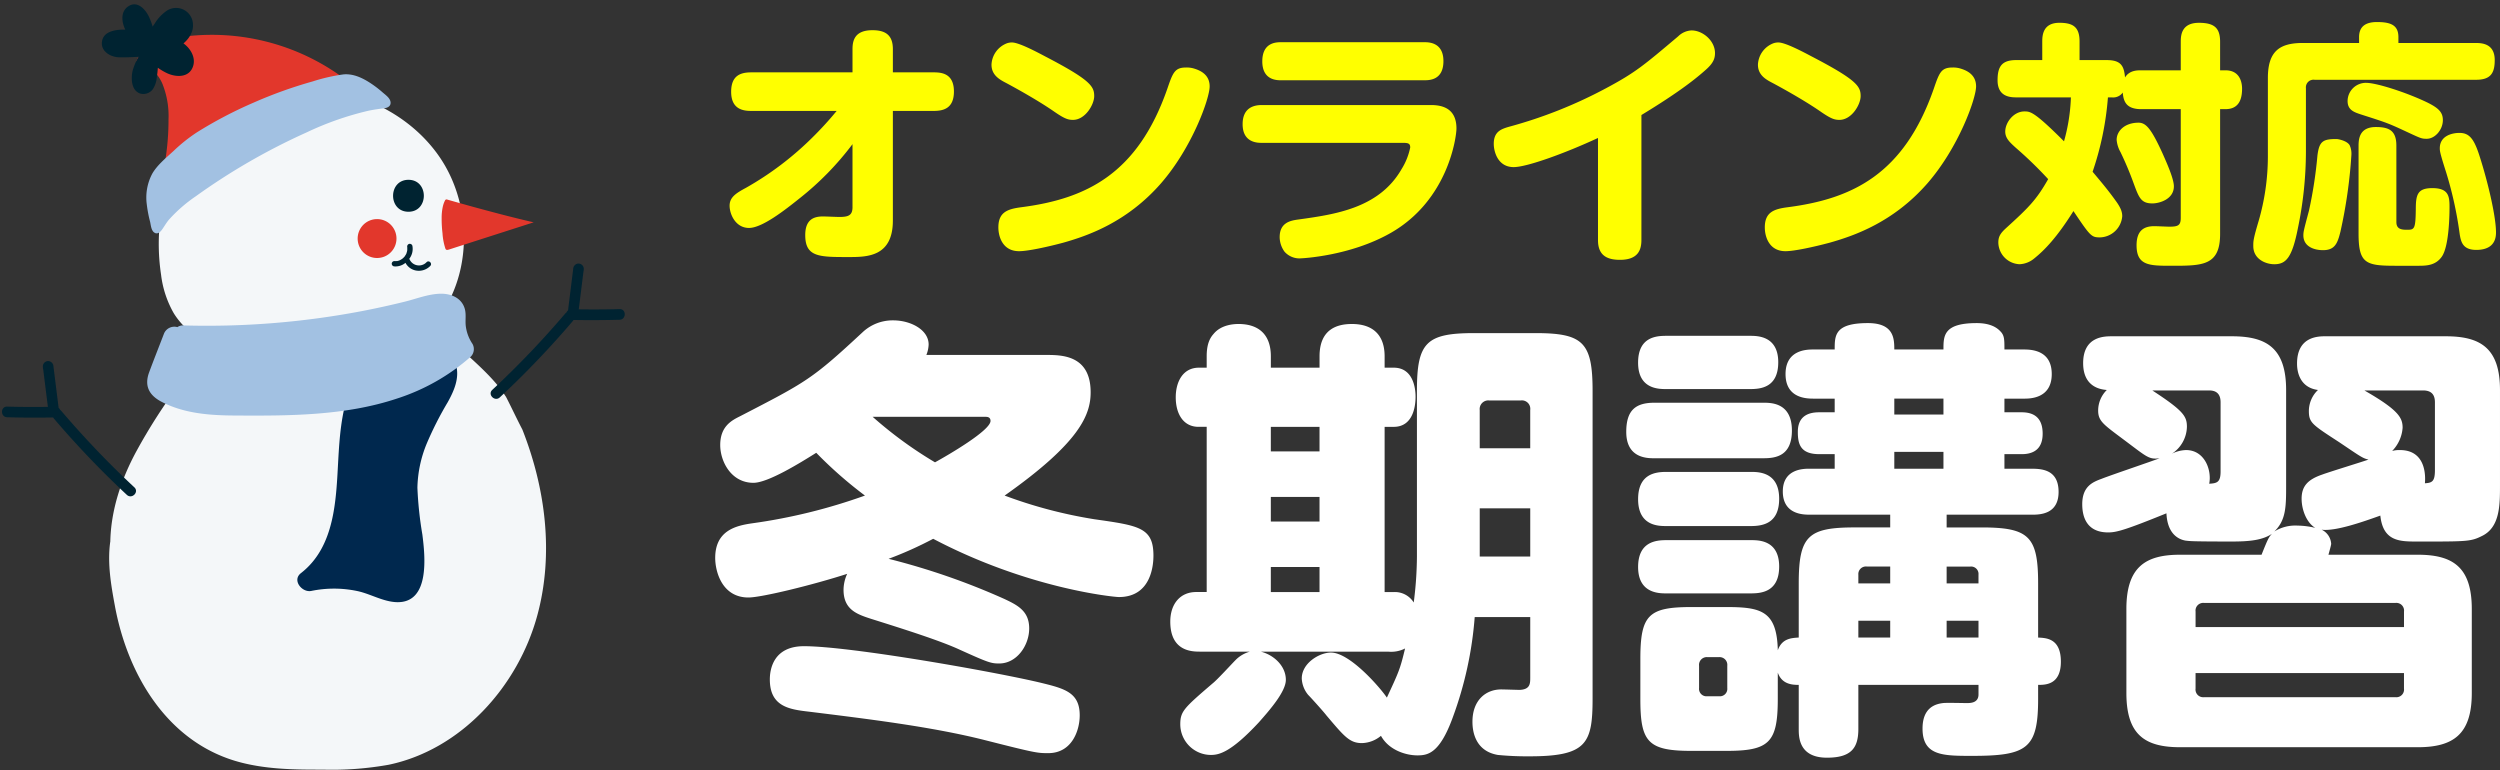
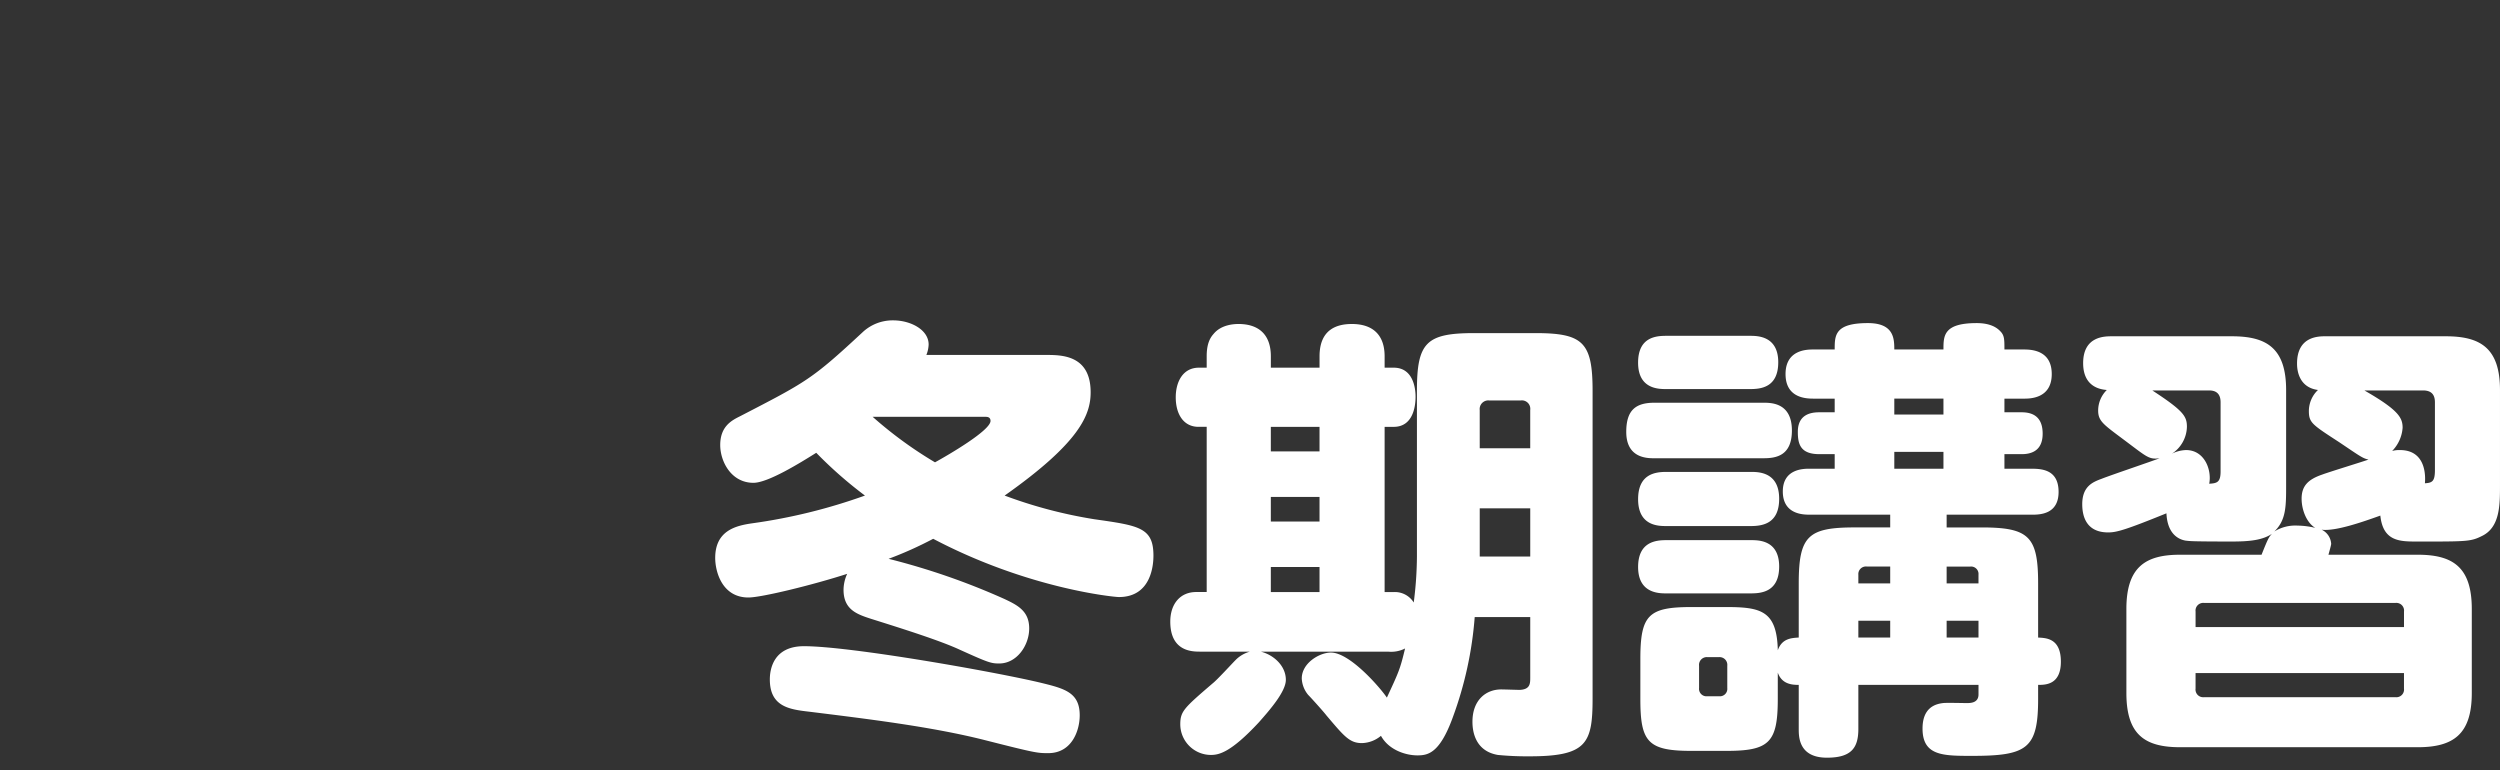
<svg xmlns="http://www.w3.org/2000/svg" width="626.273" height="193" viewBox="0 0 626.273 193">
  <rect x="0" y="0" width="626.273" height="193" fill="#333333" stroke="none" />
  <defs>
    <clipPath id="clip-path">
-       <rect id="長方形_3065" data-name="長方形 3065" width="157" height="192.807" fill="none" />
-     </clipPath>
+       </clipPath>
  </defs>
  <g id="グループ_5062" data-name="グループ 5062" transform="translate(-17051 7951)">
-     <rect id="長方形_3066" data-name="長方形 3066" width="626" height="193" transform="translate(17051 -7951)" fill="rgba(255,255,255,0)" />
    <g id="グループ_5060" data-name="グループ 5060" transform="translate(-40 38.75)">
-       <path id="パス_42870" data-name="パス 42870" d="M30.592-32.96a85.339,85.339,0,0,1-6.08,6.656A78.168,78.168,0,0,1,7.872-13.7c-2.5,1.344-4.1,2.368-4.1,4.48S5.248-3.648,8.64-3.648c3.328,0,9.152-4.608,12.672-7.424A73.521,73.521,0,0,0,34.56-24.64V-8.832c0,2.112-1.152,2.432-3.328,2.432-.576,0-3.392-.128-4.032-.128-2.112,0-4.48.576-4.48,4.672,0,5.5,3.456,5.5,10.816,5.5,4.608,0,11.136,0,11.136-9.152V-32.96H54.848c2.432,0,5.12-.576,5.12-4.864,0-4.608-3.2-4.8-5.12-4.8H44.672v-5.824c0-3.456-1.792-4.736-5.12-4.736-4.416,0-4.992,2.56-4.992,4.736v5.824H9.28c-2.5,0-5.12.576-5.12,4.864,0,4.544,3.2,4.8,5.12,4.8ZM73.28-49.92a6,6,0,0,0-3.9,5.376c0,2.688,2.112,3.776,3.84,4.672,2.5,1.344,7.808,4.288,11.712,6.976,2.752,1.92,3.648,2.176,4.864,2.176,3.072,0,5.312-3.84,5.312-5.952,0-2.432-.9-4.032-12.352-9.984-2.176-1.152-6.528-3.456-8.256-3.456A3.726,3.726,0,0,0,73.28-49.92Zm46.592,6.272a6.372,6.372,0,0,0-1.728-.192c-2.88,0-3.328,1.28-4.736,5.376C105.984-17.216,93.184-10.944,76.8-8.832c-3.392.448-5.7,1.216-5.7,5.056,0,2.24,1.024,5.952,5.184,5.952,2.3,0,7.424-1.152,11.008-2.112,6.144-1.728,16-5.12,24.512-14.848,7.872-9.024,12.224-21.312,12.224-24.32C124.032-42.048,121.728-43.136,119.872-43.648Zm22.08-6.528c-1.28,0-4.736.064-4.736,4.8s3.648,4.736,4.736,4.736h35.84c1.344,0,4.8-.064,4.8-4.8s-3.712-4.736-4.8-4.736ZM172.608-24.96c1.28,0,1.664.256,1.664,1.152a16.338,16.338,0,0,1-2.176,5.44C166.464-8.576,155.456-7.04,146.24-5.76c-1.856.256-4.672.7-4.672,4.416A6.344,6.344,0,0,0,142.784,2.3a4.987,4.987,0,0,0,4.16,1.664c.064,0,12.16-.512,22.4-6.336,14.528-8.256,16.512-24.192,16.512-26.176,0-4.928-3.328-5.888-6.4-5.888H137.088c-2.3,0-4.8.9-4.8,4.8,0,4.672,3.776,4.672,4.8,4.672Zm59.584-6.976c9.6-5.824,13.76-9.216,16.192-11.392,1.728-1.536,2.24-2.688,2.24-4.1,0-3.136-3.072-5.7-5.888-5.7a5.1,5.1,0,0,0-3.328,1.472c-8.576,7.232-10.624,9.024-18.048,12.992a114.794,114.794,0,0,1-24.32,9.664c-1.984.576-3.84,1.216-3.84,4.288,0,1.856.96,5.824,4.992,5.824,3.328,0,12.992-3.52,21.12-7.3v25.6c0,3.648,2.048,4.928,5.5,4.928,4.672,0,5.376-2.624,5.376-4.992ZM265.28-49.92a6,6,0,0,0-3.9,5.376c0,2.688,2.112,3.776,3.84,4.672,2.5,1.344,7.808,4.288,11.712,6.976,2.752,1.92,3.648,2.176,4.864,2.176,3.072,0,5.312-3.84,5.312-5.952,0-2.432-.9-4.032-12.352-9.984-2.176-1.152-6.528-3.456-8.256-3.456A3.726,3.726,0,0,0,265.28-49.92Zm46.592,6.272a6.372,6.372,0,0,0-1.728-.192c-2.88,0-3.328,1.28-4.736,5.376-7.424,21.248-20.224,27.52-36.608,29.632-3.392.448-5.7,1.216-5.7,5.056,0,2.24,1.024,5.952,5.184,5.952,2.3,0,7.424-1.152,11.008-2.112,6.144-1.728,16-5.12,24.512-14.848,7.872-9.024,12.224-21.312,12.224-24.32C316.032-42.048,313.728-43.136,311.872-43.648Zm45.568.512c-1.088,0-3.008,0-4.1,1.792-.256-2.688-.832-4.352-4.544-4.352h-6.848v-4.672c0-3.648-1.664-4.672-5.056-4.672-4.032,0-4.288,3.008-4.288,4.672V-45.7H326.08c-3.648,0-4.672,1.664-4.672,5.056,0,3.968,2.88,4.288,4.672,4.288h13.7a45.693,45.693,0,0,1-1.728,11.008c-7.488-7.488-8.448-7.488-9.92-7.488-2.688,0-4.8,2.752-4.8,5.056,0,1.664,1.152,2.688,2.624,4.032a100.433,100.433,0,0,1,8.128,7.872c-2.944,5.184-4.8,7.04-10.5,12.224C322.176-2.368,321.6-1.536,321.6,0a5.539,5.539,0,0,0,5.312,5.44,6.114,6.114,0,0,0,3.712-1.472c2.624-2.112,5.7-5.312,9.792-11.84C344.64-1.6,344.9-1.28,347.072-1.28a5.755,5.755,0,0,0,5.568-5.312c0-.832-.192-1.92-1.664-3.9-1.92-2.688-3.776-4.864-5.76-7.232a75.151,75.151,0,0,0,3.84-18.624h1.024a2.941,2.941,0,0,0,2.688-1.216c.192,2.3.9,4.16,4.672,4.16H367.3v27.2c0,1.92-.64,2.24-2.88,2.24-.512,0-3.136-.128-3.712-.128-2.5,0-4.48.96-4.48,4.8,0,5.12,3.264,5.12,8.768,5.12,7.744,0,12.16,0,12.16-7.936v-31.3H378.5c3.456,0,4.16-2.624,4.16-5.12,0-1.728-.64-4.608-4.16-4.608h-1.344V-50.3c0-3.456-1.472-4.736-5.312-4.736-4.288,0-4.544,3.008-4.544,4.736v7.168Zm-.7,13.12c-3.584,0-5.5,2.176-5.5,4.288a7.423,7.423,0,0,0,.96,3.072,81.5,81.5,0,0,1,3.264,7.744c1.344,3.648,1.856,5.12,4.736,5.12,1.728,0,5.376-1.024,5.376-4.288,0-1.92-1.856-6.016-2.816-8.192C359.936-28.48,358.592-30.016,356.736-30.016Zm55.232-19.968h-14.08c-5.824,0-8.768,2.048-8.768,8.768V-21.44a58.33,58.33,0,0,1-2.3,16C385.408-.7,385.472-.256,385.472.9c0,3.328,3.2,4.544,5.248,4.544,2.944,0,4.48-1.6,5.952-9.152a94.928,94.928,0,0,0,1.984-18.944v-16a1.912,1.912,0,0,1,2.176-2.112H441.28c3.648,0,4.672-1.664,4.672-4.928,0-3.968-2.944-4.288-4.672-4.288H421.824v-1.472c0-3.008-1.92-3.776-5.376-3.776-2.88,0-4.48,1.152-4.48,3.776ZM406.336-25.92c-3.392,0-4.352.512-4.8,4.16A109.577,109.577,0,0,1,399.424-8c-1.28,4.8-1.408,5.312-1.408,6.208,0,2.816,2.688,3.712,4.928,3.712,3.008,0,3.648-1.792,4.352-4.608a123.637,123.637,0,0,0,2.752-19.264,5.014,5.014,0,0,0-.448-2.432C408.9-25.536,406.656-25.92,406.336-25.92Zm14.976,1.664c0-3.648-1.664-4.672-5.12-4.672-3.9,0-4.352,2.624-4.352,4.672V-2.3c0,7.488,1.728,8.128,9.152,8.128h6.016c2.112,0,4.224-.192,5.7-2.3,1.856-2.688,1.92-10.752,1.92-12.416,0-2.624-.192-4.736-4.288-4.736-3.712,0-4.16,1.6-4.16,5.312-.064,4.8-.32,5.12-2.048,5.12-1.28,0-2.816,0-2.816-1.92Zm7.616-1.728c2.048,0,4.032-2.24,4.032-4.672,0-2.3-1.472-3.392-5.7-5.248C422.592-37.952,416.192-40,413.7-40a4.6,4.6,0,0,0-4.608,4.544c0,2.3,1.664,2.816,3.392,3.392,6.592,2.112,6.784,2.176,11.456,4.352C427.392-26.112,427.584-25.984,428.928-25.984Zm8.192-1.472c-1.92,0-4.928.768-4.928,3.84,0,.64,0,1.088,1.6,6.08a95.016,95.016,0,0,1,3.392,15.488c.32,1.92.768,3.9,4.16,3.9,2.56,0,4.928-.96,4.928-4.352,0-4.16-2.112-12.864-4.032-18.88C440.832-25.856,439.68-27.456,437.12-27.456Z" transform="translate(17270 -7929)" fill="#ff0" />
      <path id="パス_42871" data-name="パス 42871" d="M55.062-89.832a7.477,7.477,0,0,0,.57-2.622c0-3.648-4.446-6.042-8.892-6.042A11,11,0,0,0,39.1-95.532C26.334-83.676,25.08-83.106,8.322-74.442c-2.052,1.026-4.9,2.508-4.9,7.182,0,4.1,2.736,9.462,8.322,9.462,3.648,0,11.742-5.016,15.732-7.524a104.091,104.091,0,0,0,12.2,10.716A140.391,140.391,0,0,1,11.4-47.652c-3.876.57-9.234,1.71-9.234,8.664,0,3.42,1.71,9.918,8.322,9.918,3.306,0,16.3-3.192,24.738-5.928a9.762,9.762,0,0,0-.912,3.99c0,5.016,3.42,6.156,6.954,7.3C49.59-21.09,58.6-18.24,63.5-15.96c7.068,3.192,7.752,3.42,9.8,3.42,4.446,0,7.524-4.56,7.524-8.778,0-4.332-2.85-5.814-6.27-7.41A174.409,174.409,0,0,0,45.6-38.76a94.23,94.23,0,0,0,11.172-5.016c23.826,12.54,45.372,14.592,46.512,14.592,8.322,0,8.664-8.436,8.664-10.374,0-7.068-3.648-7.524-14.82-9.12A116.365,116.365,0,0,1,74.67-54.606C93.594-67.944,96.216-74.9,96.216-80.484c0-9.348-7.3-9.348-11.172-9.348Zm14.82,15.5c.342,0,1.254,0,1.254,1.026,0,2.394-10.6,8.55-13.908,10.374a101.694,101.694,0,0,1-15.618-11.4ZM24.4-16.872c-7.752,0-8.55,5.928-8.55,8.322,0,6.84,4.9,7.524,9.918,8.094C40.47,1.368,56.43,3.306,69.54,6.612c13,3.306,13.338,3.306,16.074,3.306,5.928,0,7.866-5.7,7.866-9.462,0-5.814-3.876-6.726-9.918-8.208C72.048-10.488,36.024-16.872,24.4-16.872ZM177.954-39.33a93.321,93.321,0,0,1-.8,11.514,5.566,5.566,0,0,0-4.9-2.622H169.86V-71.82h2.28c5.244,0,5.472-6.042,5.472-7.524,0-.8,0-7.3-5.472-7.3h-2.28v-2.85c0-5.472-3.078-8.094-8.208-8.094-3.648,0-8.094,1.254-8.094,8.094v2.85h-12.2v-2.85c0-5.586-3.192-8.094-8.094-8.094-1.026,0-4.332.114-6.27,2.508-1.026,1.14-1.71,2.736-1.71,5.586v2.85h-1.938c-4.1,0-5.814,3.648-5.814,7.41,0,4.218,1.938,7.41,5.7,7.41h2.052v41.382h-2.622c-4.1,0-6.5,3.078-6.5,7.41,0,7.41,5.358,7.524,7.41,7.524h12.54a7.992,7.992,0,0,0-3.648,2.166c-.8.8-4.56,4.9-5.586,5.7-7.3,6.27-8.208,7.068-8.208,10.374a7.7,7.7,0,0,0,7.638,7.638c1.938,0,4.9-.456,12.084-8.208,2.622-2.964,6.726-7.638,6.726-10.6,0-3.534-3.078-6.27-6.27-7.068h31.92a7.605,7.605,0,0,0,4.218-.8c-1.254,5.244-1.6,5.928-4.56,12.312-1.6-2.394-9.234-11.286-14.022-11.286-2.85,0-7.3,2.622-7.3,6.5a6.913,6.913,0,0,0,1.6,4.1c.684.684,3.876,4.218,4.56,5.13,4.446,5.244,5.814,6.954,8.892,6.954a7.751,7.751,0,0,0,4.788-1.824c1.938,3.534,6.156,4.9,9.12,4.9,2.622,0,5.586-.456,8.892-9.576a92.74,92.74,0,0,0,5.472-25.08H206.34V-8.892c0,1.482-.114,2.85-2.622,2.964-.57,0-3.876-.114-4.674-.114-3.762,0-7.182,2.622-7.182,8.094,0,1.824.342,7.3,6.384,8.322a76.375,76.375,0,0,0,7.866.342c14.364,0,15.846-3.192,15.846-14.478V-80.826c0-12.2-2.394-14.478-14.364-14.478H192.318c-12.084,0-14.364,2.394-14.364,14.478Zm-24.4-8.778h-12.2v-6.156h12.2Zm0-17.556h-12.2V-71.82h12.2Zm0,35.226h-12.2v-6.27h12.2Zm40.128-45.6a2.163,2.163,0,0,1,2.394-2.394h7.866a2.115,2.115,0,0,1,2.394,2.394v9.576H193.686ZM206.34-39.33H193.686V-51.414H206.34ZM273.6,3.876c0,1.938,0,7.182,7.068,7.182,6.042,0,7.866-2.394,7.866-7.182V-7.182h30.1v2.394c0,2.166-2.052,2.166-2.964,2.166s-5.13-.114-5.928,0c-1.938.228-5.13,1.14-5.13,6.384,0,6.84,5.13,6.84,12.426,6.84,13.794,0,16.53-1.824,16.53-14.25V-7.182c1.824,0,5.7,0,5.7-5.814,0-5.928-3.762-5.928-5.7-6.042V-32.6c0-11.742-2.28-14.022-14.136-14.022H310.65v-3.192h21.432c2.166,0,6.612-.228,6.612-5.7,0-5.244-3.648-5.814-6.612-5.814h-6.954V-64.98h4.332c3.192,0,5.244-1.482,5.244-5.13,0-3.42-1.6-5.358-5.244-5.358h-4.332v-3.42h4.9c1.482,0,6.954,0,6.954-6.156,0-5.814-4.788-6.156-6.954-6.156h-4.9c0-2.508,0-3.534-1.026-4.56-1.482-1.6-3.762-2.052-5.928-2.052-8.322,0-8.322,3.192-8.322,6.612H297.54c0-2.736-.114-6.612-6.612-6.612-8.322,0-8.322,3.078-8.322,6.612h-5.358c-1.482,0-6.954,0-6.954,6.156,0,5.928,5.016,6.156,6.954,6.156h5.358v3.42H278.73c-2.166,0-5.358.57-5.358,4.9,0,2.964.57,5.586,5.358,5.586h3.876v3.648h-6.27c-1.482,0-6.726,0-6.726,5.7,0,5.814,5.244,5.814,6.726,5.814h20.178v3.192h-8.778c-11.742,0-14.136,2.052-14.136,14.022v13.566c-1.824.114-4.218.228-5.244,3.192-.228-9.918-4.218-10.83-13-10.83h-8.55c-10.83,0-12.882,1.938-12.882,13V-3.648c0,10.716,1.824,13,12.768,13h8.778c10.716,0,12.882-2.052,12.882-13V-10.26C269.382-7.3,272-7.182,273.6-7.182ZM296.514-32.6h-7.98V-34.77a1.9,1.9,0,0,1,2.166-2.052h5.814Zm0,13.566h-7.98v-4.218h7.98Zm20.064-17.784a1.861,1.861,0,0,1,2.052,2.052V-32.6h-7.98v-4.218Zm2.052,17.784h-7.98v-4.218h7.98ZM309.852-74.9H297.54v-3.99h12.312Zm0,13.566H297.54V-65.55h12.312ZM255.7-6.384a1.861,1.861,0,0,1-2.052,2.052h-2.964a1.861,1.861,0,0,1-2.052-2.052V-11.97a1.947,1.947,0,0,1,2.052-2.166h2.964A1.947,1.947,0,0,1,255.7-11.97Zm5.7-74.9c2.622,0,7.068-.342,7.068-6.726,0-6.612-5.244-6.612-7.068-6.612H240.426c-2.622,0-7.068.342-7.068,6.726,0,6.612,5.13,6.612,7.068,6.612Zm3.42,17.328c3.192,0,7.068-.684,7.068-6.954,0-6.84-5.016-6.954-7.068-6.954h-27.36c-4.674,0-7.068,1.824-7.068,7.3,0,6.612,5.244,6.612,7.068,6.612ZM261.63-46.968c3.192,0,7.068-.8,7.068-6.84,0-6.612-5.016-6.726-7.068-6.726h-21.2c-2.85,0-7.068.57-7.068,6.84,0,6.726,5.13,6.726,7.068,6.726ZM261.288-30.1c2.394,0,7.41,0,7.41-6.726,0-6.612-5.13-6.612-7.068-6.612h-21.2c-2.508,0-7.068.342-7.068,6.726,0,6.612,5.244,6.612,7.068,6.612Zm144.324-64.41c-1.824,0-7.182,0-7.182,6.84,0,.8,0,5.928,5.244,6.612a7.294,7.294,0,0,0-2.28,5.244c0,2.964.8,3.42,7.638,7.866,5.244,3.534,5.814,3.99,7.3,4.332-1.6.57-9.8,3.078-11.628,3.762-3.648,1.254-5.13,2.964-5.13,6.042,0,2.622,1.14,5.928,3.42,7.3a19.8,19.8,0,0,0-4.446-.57A9.941,9.941,0,0,0,392.73-45.6c2.964-2.85,2.964-6.27,2.964-11.628V-81.054c0-10.6-5.016-13.452-13.566-13.452h-30.1c-1.824,0-7.182,0-7.182,6.726,0,6.27,4.788,6.612,5.928,6.726a7.252,7.252,0,0,0-2.166,5.13c0,2.736,1.368,3.534,6.84,7.638s5.928,4.674,8.55,4.332c-2.052.8-12.2,4.218-14.478,5.13-2.166.8-4.9,1.824-4.9,6.384,0,3.534,1.368,7.068,6.5,7.068,2.052,0,4.218-.57,14.592-4.788.228,5.016,2.85,6.5,4.788,6.84,1.026.114,1.14.228,11.628.228,4.446,0,7.638-.342,10.032-1.938-.8.8-1.026,1.254-2.622,5.244H369.132c-8.55,0-13.452,2.964-13.452,13.566V-5.13c0,10.374,4.56,13.566,13.452,13.566H428.64c8.892,0,13.566-3.192,13.566-13.566V-26.22c0-10.716-5.016-13.566-13.566-13.566H406.3c.114-.456.684-2.394.684-2.736a4.211,4.211,0,0,0-2.394-3.534c3.42.456,10.26-1.938,14.706-3.534.684,6.5,4.9,6.5,9.234,6.5H431.6c9.576,0,10.6-.114,13.11-1.368,4.56-2.166,4.56-7.752,4.56-12.768V-81.054c0-10.6-5.016-13.452-13.566-13.452Zm-32.6,72.846v-3.876a1.93,1.93,0,0,1,2.166-2.166h47.88a1.929,1.929,0,0,1,2.166,2.166v3.876ZM425.22-6.27A1.929,1.929,0,0,1,423.054-4.1h-47.88a1.93,1.93,0,0,1-2.166-2.166v-3.876H425.22ZM376.428-80.94c1.824,0,2.85.912,2.85,2.964v17.328c0,2.736-.912,2.964-2.85,3.078.684-3.42-1.14-8.436-5.814-8.436a8.455,8.455,0,0,0-3.534.912,8.25,8.25,0,0,0,3.762-6.726c0-2.622-.8-3.99-8.664-9.12Zm56.544,19.95c0,2.85-.684,3.192-2.508,3.306,0-.228,1.026-8.322-6.27-8.322a6.777,6.777,0,0,0-1.938.228,9.256,9.256,0,0,0,2.622-5.814c0-2.508-1.026-4.446-9.576-9.348h14.706c1.938,0,2.964.912,2.964,2.964Z" transform="translate(17268 -7811)" fill="#fff" />
      <g id="グループ_5059" data-name="グループ 5059" transform="translate(17091 -7989.75)">
        <g id="グループ_5057" data-name="グループ 5057" clip-path="url(#clip-path)">
          <path id="パス_42865" data-name="パス 42865" d="M51.11,82.322,50.027,81.31l2.752.356c-.57.2-1.132.411-1.67.656m70.66,13.1c-.321-.47-.617-.959-.955-1.42-3.5-4.76-8.253-8.438-12.418-12.583a3.512,3.512,0,0,1-.444-.552c-.3-.173-.583-.368-.888-.534a2.577,2.577,0,0,1-1.353-1.611,17.263,17.263,0,0,0-2.96-.69c10.617-11.21,11.078-30.093,2.3-42.808S79.723,16.283,64.462,18.326c-22.371,2.967-32.3,25.431-29.118,46.492a25.572,25.572,0,0,0,3.146,9.575c2.473,4.035,6.4,6.748,10.658,8.947A32.465,32.465,0,0,0,40,92.126,141.5,141.5,0,0,0,29.281,108.8c-3.97,7.256-6.486,14.991-6.659,22.854l-.026.135c-.722,5.32.2,10.715,1.184,16,3.125,16.874,12.773,33.552,30.1,38.79,7.065,2.119,14.557,2.221,21.93,2.2a80.846,80.846,0,0,0,16.518-1.217c18.125-3.772,32.415-19.543,37.274-37.455,4.147-15.292,2.088-31.721-3.755-46.53-1.413-2.691-2.681-5.455-4.08-8.151" transform="translate(5.008 4.022)" fill="#f4f7f9" />
          <path id="パス_42866" data-name="パス 42866" d="M98.492,85a85.467,85.467,0,0,0-5.205,10.252,30.474,30.474,0,0,0-2.364,11.13,92.346,92.346,0,0,0,1.24,11.71c.688,5.391,1.973,17.2-6.41,16.954-3.382-.1-6.541-2.059-9.813-2.768a28.276,28.276,0,0,0-11.61-.042c-2.3.458-4.883-2.671-2.588-4.46,8.638-6.7,8.808-18.572,9.365-28.557.313-5.532.753-11.22,2.562-16.492A30.741,30.741,0,0,1,77.293,75.3a2.157,2.157,0,0,1,.6-1.287,2.129,2.129,0,0,1,1.256-.654,3.123,3.123,0,0,1,2.761-.594c3.687-.81,7.4-1.7,11.115-2.188a6.732,6.732,0,0,1,1.245-.083,6.687,6.687,0,0,1,2.43.526A6.646,6.646,0,0,1,98.771,72.4a6.6,6.6,0,0,1,.809.952,6.731,6.731,0,0,1,1.025,2.27c.91,3.306-.515,6.515-2.113,9.381" transform="translate(13.641 15.802)" fill="#00284e" />
-           <path id="パス_42867" data-name="パス 42867" d="M88.205,53.294a4.842,4.842,0,0,0-.949.094,4.754,4.754,0,0,0-.912.278,4.866,4.866,0,0,0-.841.449,5,5,0,0,0-.737.607,4.806,4.806,0,0,0-.6.738,4.932,4.932,0,0,0-.726,1.757,4.909,4.909,0,0,0,0,1.9,4.871,4.871,0,0,0,1.331,2.495,5,5,0,0,0,.737.607,4.86,4.86,0,0,0,4.562.45,4.817,4.817,0,0,0,.84-.45,4.872,4.872,0,0,0,.737-.607,4.869,4.869,0,0,0,1.054-1.58,4.887,4.887,0,0,0,0-3.731,4.794,4.794,0,0,0-.449-.842,4.736,4.736,0,0,0-.6-.738,4.872,4.872,0,0,0-.737-.607,4.811,4.811,0,0,0-.84-.449,4.754,4.754,0,0,0-.912-.278,4.842,4.842,0,0,0-.949-.094M36.583,8.083c-3.6.708-7.669,2.267-8.7,5.794a9.415,9.415,0,0,1,6.6,5.637,21.619,21.619,0,0,1,1.48,8.854,63.451,63.451,0,0,1-1.294,12.859c3.174-3.873,7.609-6.472,12.146-8.617a92.411,92.411,0,0,1,35.561-8.875q-1.159-1.831-2.317-3.657L84.3,21.645A55.647,55.647,0,0,0,36.583,8.083M127.444,54.1l-.076.024-15.3,4.913-3.827,1.229-1.915.619c-.424.131-.8.275-1-.2a15.29,15.29,0,0,1-.723-3.815,30.327,30.327,0,0,1-.215-3.815,13.087,13.087,0,0,1,.3-2.929,6.89,6.89,0,0,1,.477-1.374c.237-.491.394-.424.88-.275q3.133.891,6.278,1.759c5.014,1.369,10.047,2.7,15.115,3.866" transform="translate(6.25 1.593)" fill="#e2372c" />
          <path id="パス_42868" data-name="パス 42868" d="M32.163,54.99c.727.246,1.268-.288,1.692-.847.6-.848,1.065-1.7,1.746-2.513a36.945,36.945,0,0,1,6.735-5.871A159.776,159.776,0,0,1,70.053,29.781,76.378,76.378,0,0,1,85.735,24.3c1.268-.258,2.536-.424,3.834-.589.846-.11,1.692-.556,1.547-1.577s-1.3-1.789-1.973-2.386a26.9,26.9,0,0,0-2.931-2.251c-2.042-1.351-4.375-2.492-6.887-2.267a44.911,44.911,0,0,0-7.733,1.766,111.266,111.266,0,0,0-14.726,5.282A105.73,105.73,0,0,0,42.61,29.746a40.824,40.824,0,0,0-5.847,4.662c-1.856,1.713-4.089,3.51-5.357,5.722a12.765,12.765,0,0,0-1.353,7.66,31.358,31.358,0,0,0,.846,4.42c.181.83.291,2.429,1.285,2.763Zm79.062,30.941A52.021,52.021,0,0,1,92.766,96.426c-13.051,4.357-27.235,4.348-40.846,4.259-6.189-.038-12.577-.521-18.18-3.446-3.136-1.644-4.353-3.992-3.09-7.4,1.192-3.217,2.461-6.4,3.687-9.6a2.81,2.81,0,0,1,3.381-1.7,2.472,2.472,0,0,1,1.518-.424,207.181,207.181,0,0,0,44.647-3.577q5.391-1.036,10.723-2.353c2.959-.728,5.981-1.954,9.039-2.013,2.5-.051,5.073.957,5.965,3.458.533,1.458.2,2.925.333,4.429a10.162,10.162,0,0,0,1.692,4.663,2.7,2.7,0,0,1-.41,3.212" transform="translate(6.717 3.407)" fill="#a2c1e2" />
-           <path id="パス_42869" data-name="パス 42869" d="M45.856,10.689c1.692-1.446,2.85-3.463,2.24-5.8a4.232,4.232,0,0,0-6.384-2.417,10.414,10.414,0,0,0-3.027,3.2c-.186.26-.364.521-.536.793a17.461,17.461,0,0,0-.922-2.45C36.288,2.039,34.212-.2,31.921,1.474,30.069,2.8,30.395,5.4,31.291,7.218c-2.071-.038-5.133.271-5.755,2.594-.7,2.627,1.864,4.264,4.132,4.34,1.632.051,3.281-.029,4.925-.119a15.682,15.682,0,0,0-1.454,3.45c-.469,1.962-.359,5.167,2.05,5.794a2.955,2.955,0,0,0,3-1.123,6.424,6.424,0,0,0,1.006-3.09,21.77,21.77,0,0,0,.25-2.289,14.949,14.949,0,0,0,2.393,1.4c2.177.983,5.288,1.114,6.341-1.518.917-2.263-.465-4.662-2.317-5.992ZM155.117,77.234c-3.408.1-6.815.105-10.223.062l1.18-9.493c.018-.06.034-.121.047-.182,0-.157.021-.31.033-.463a1.338,1.338,0,0,0-.82-1.227,1.277,1.277,0,0,0-1.435.3,1.334,1.334,0,0,0-.4.929l-1.294,10.4a1.181,1.181,0,0,0-.393.514,1.44,1.44,0,0,0-.212.164,230.986,230.986,0,0,1-18.365,19.222c-1.269,1.174.626,3.056,1.88,1.886a230.861,230.861,0,0,0,18.371-19.222,1.542,1.542,0,0,0,.092-.165q5.771.1,11.546-.055c1.713-.055,1.713-2.721.022-2.67ZM15.2,102.663a1.253,1.253,0,0,0-.211-.165,1.171,1.171,0,0,0-.393-.513l-1.3-10.4a1.377,1.377,0,0,0-1.331-1.336,1.355,1.355,0,0,0-.507.105,1.347,1.347,0,0,0-.821,1.23c0,.153.021.3.034.462a1.284,1.284,0,0,0,.047.182q.588,4.752,1.184,9.495c-3.408.042-6.82.034-10.223-.064-1.691-.051-1.691,2.615,0,2.666q5.771.165,11.541.055a1.591,1.591,0,0,0,.094.165,231.276,231.276,0,0,0,18.37,19.226c1.268,1.165,3.136-.712,1.882-1.886A230.705,230.705,0,0,1,15.2,102.663m91.568-37.188a2.659,2.659,0,0,1-.495.413,2.6,2.6,0,0,1-3.018-.154,2.613,2.613,0,0,1-.775-1.017.7.7,0,0,0-.047-.084,4.044,4.044,0,0,0,.779-3.264.654.654,0,0,0-.316-.4.647.647,0,0,0-.506-.065.683.683,0,0,0-.46.823v.293a3.364,3.364,0,0,1,0,.351c0,.029-.038.275,0,.115a.784.784,0,0,1-.034.173,3.208,3.208,0,0,1-.088.339l-.076.222v.059c-.055.107-.106.212-.165.313s-.148.237-.229.353v.024l-.021.026-.14.162a3.136,3.136,0,0,1-.271.271,1.764,1.764,0,0,1-.135.119l-.089.077h0a4.51,4.51,0,0,1-.66.389l-.11.043-.164.055a3.454,3.454,0,0,1-.368.093h-.253a2.7,2.7,0,0,1-.422,0,.677.677,0,0,0-.668.67.689.689,0,0,0,.668.665,3.942,3.942,0,0,0,2.778-.894,3.747,3.747,0,0,0,2.495,1.9,4,4,0,0,0,3.707-1.114c.618-.623-.317-1.564-.917-.95m-4.537-12.635c-5.142,0-5.133-8,0-8s5.137,8,0,8" transform="translate(0.093 0.199)" fill="#002331" />
        </g>
      </g>
    </g>
  </g>
</svg>